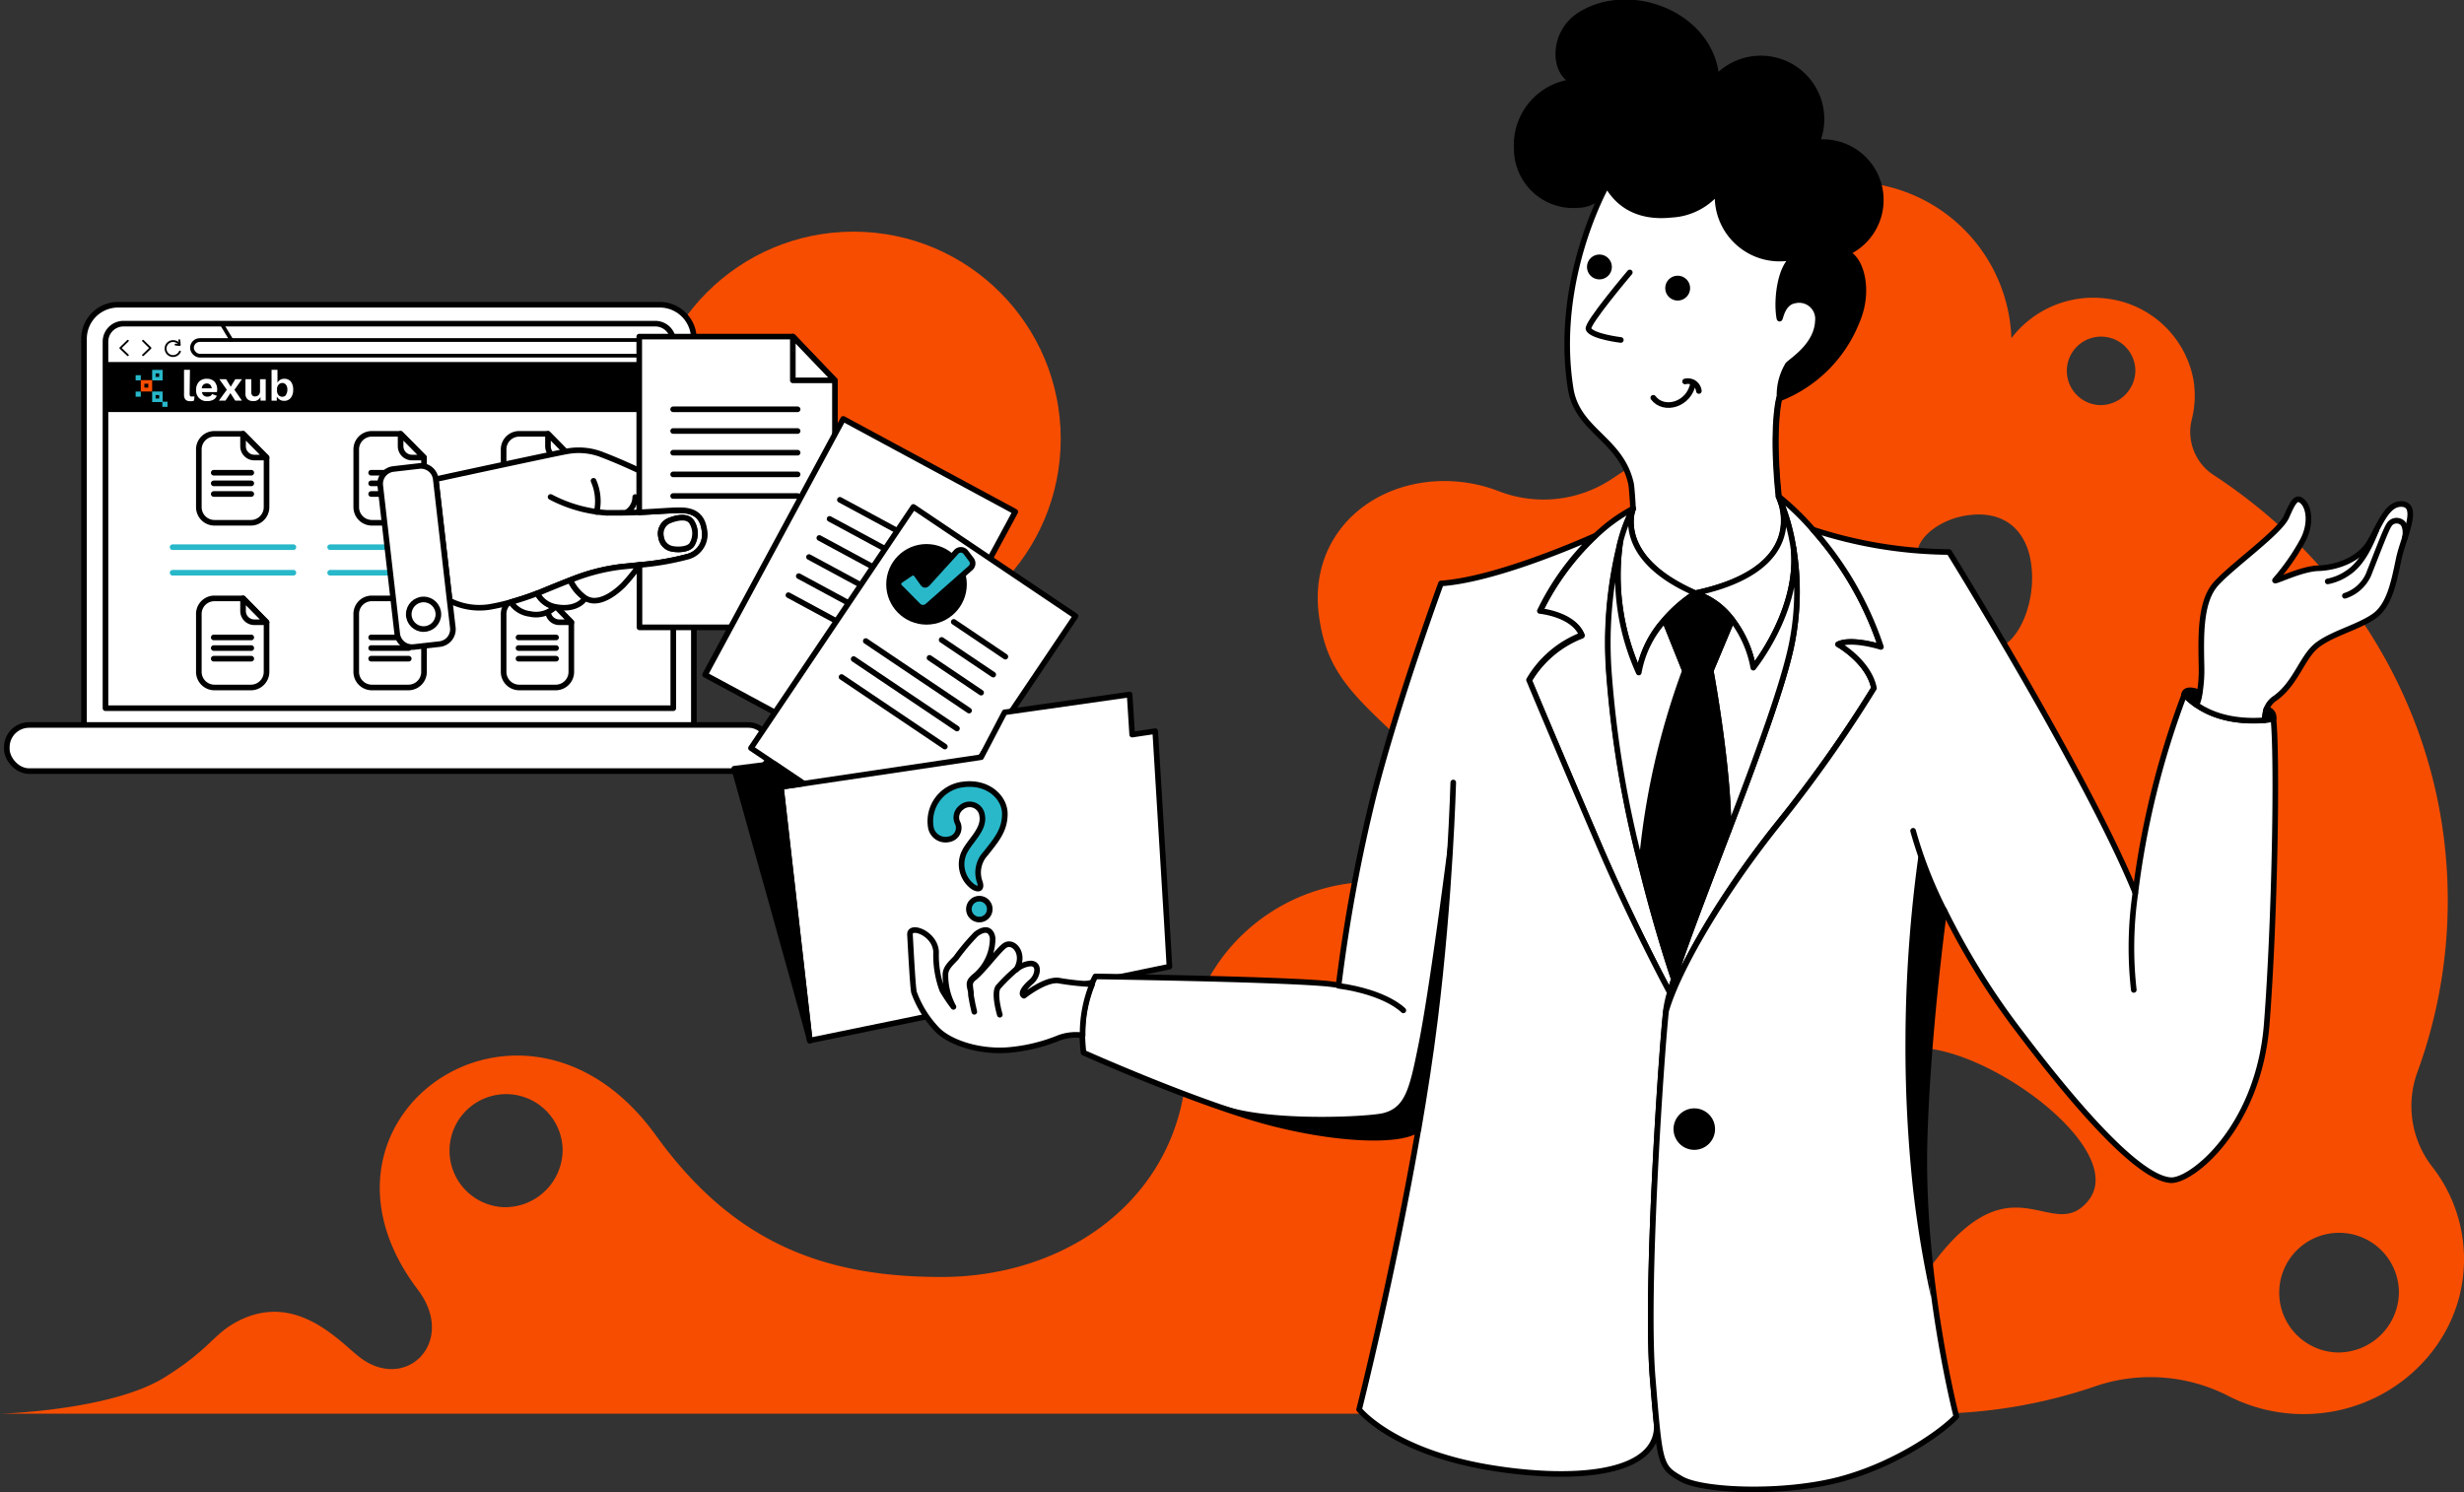
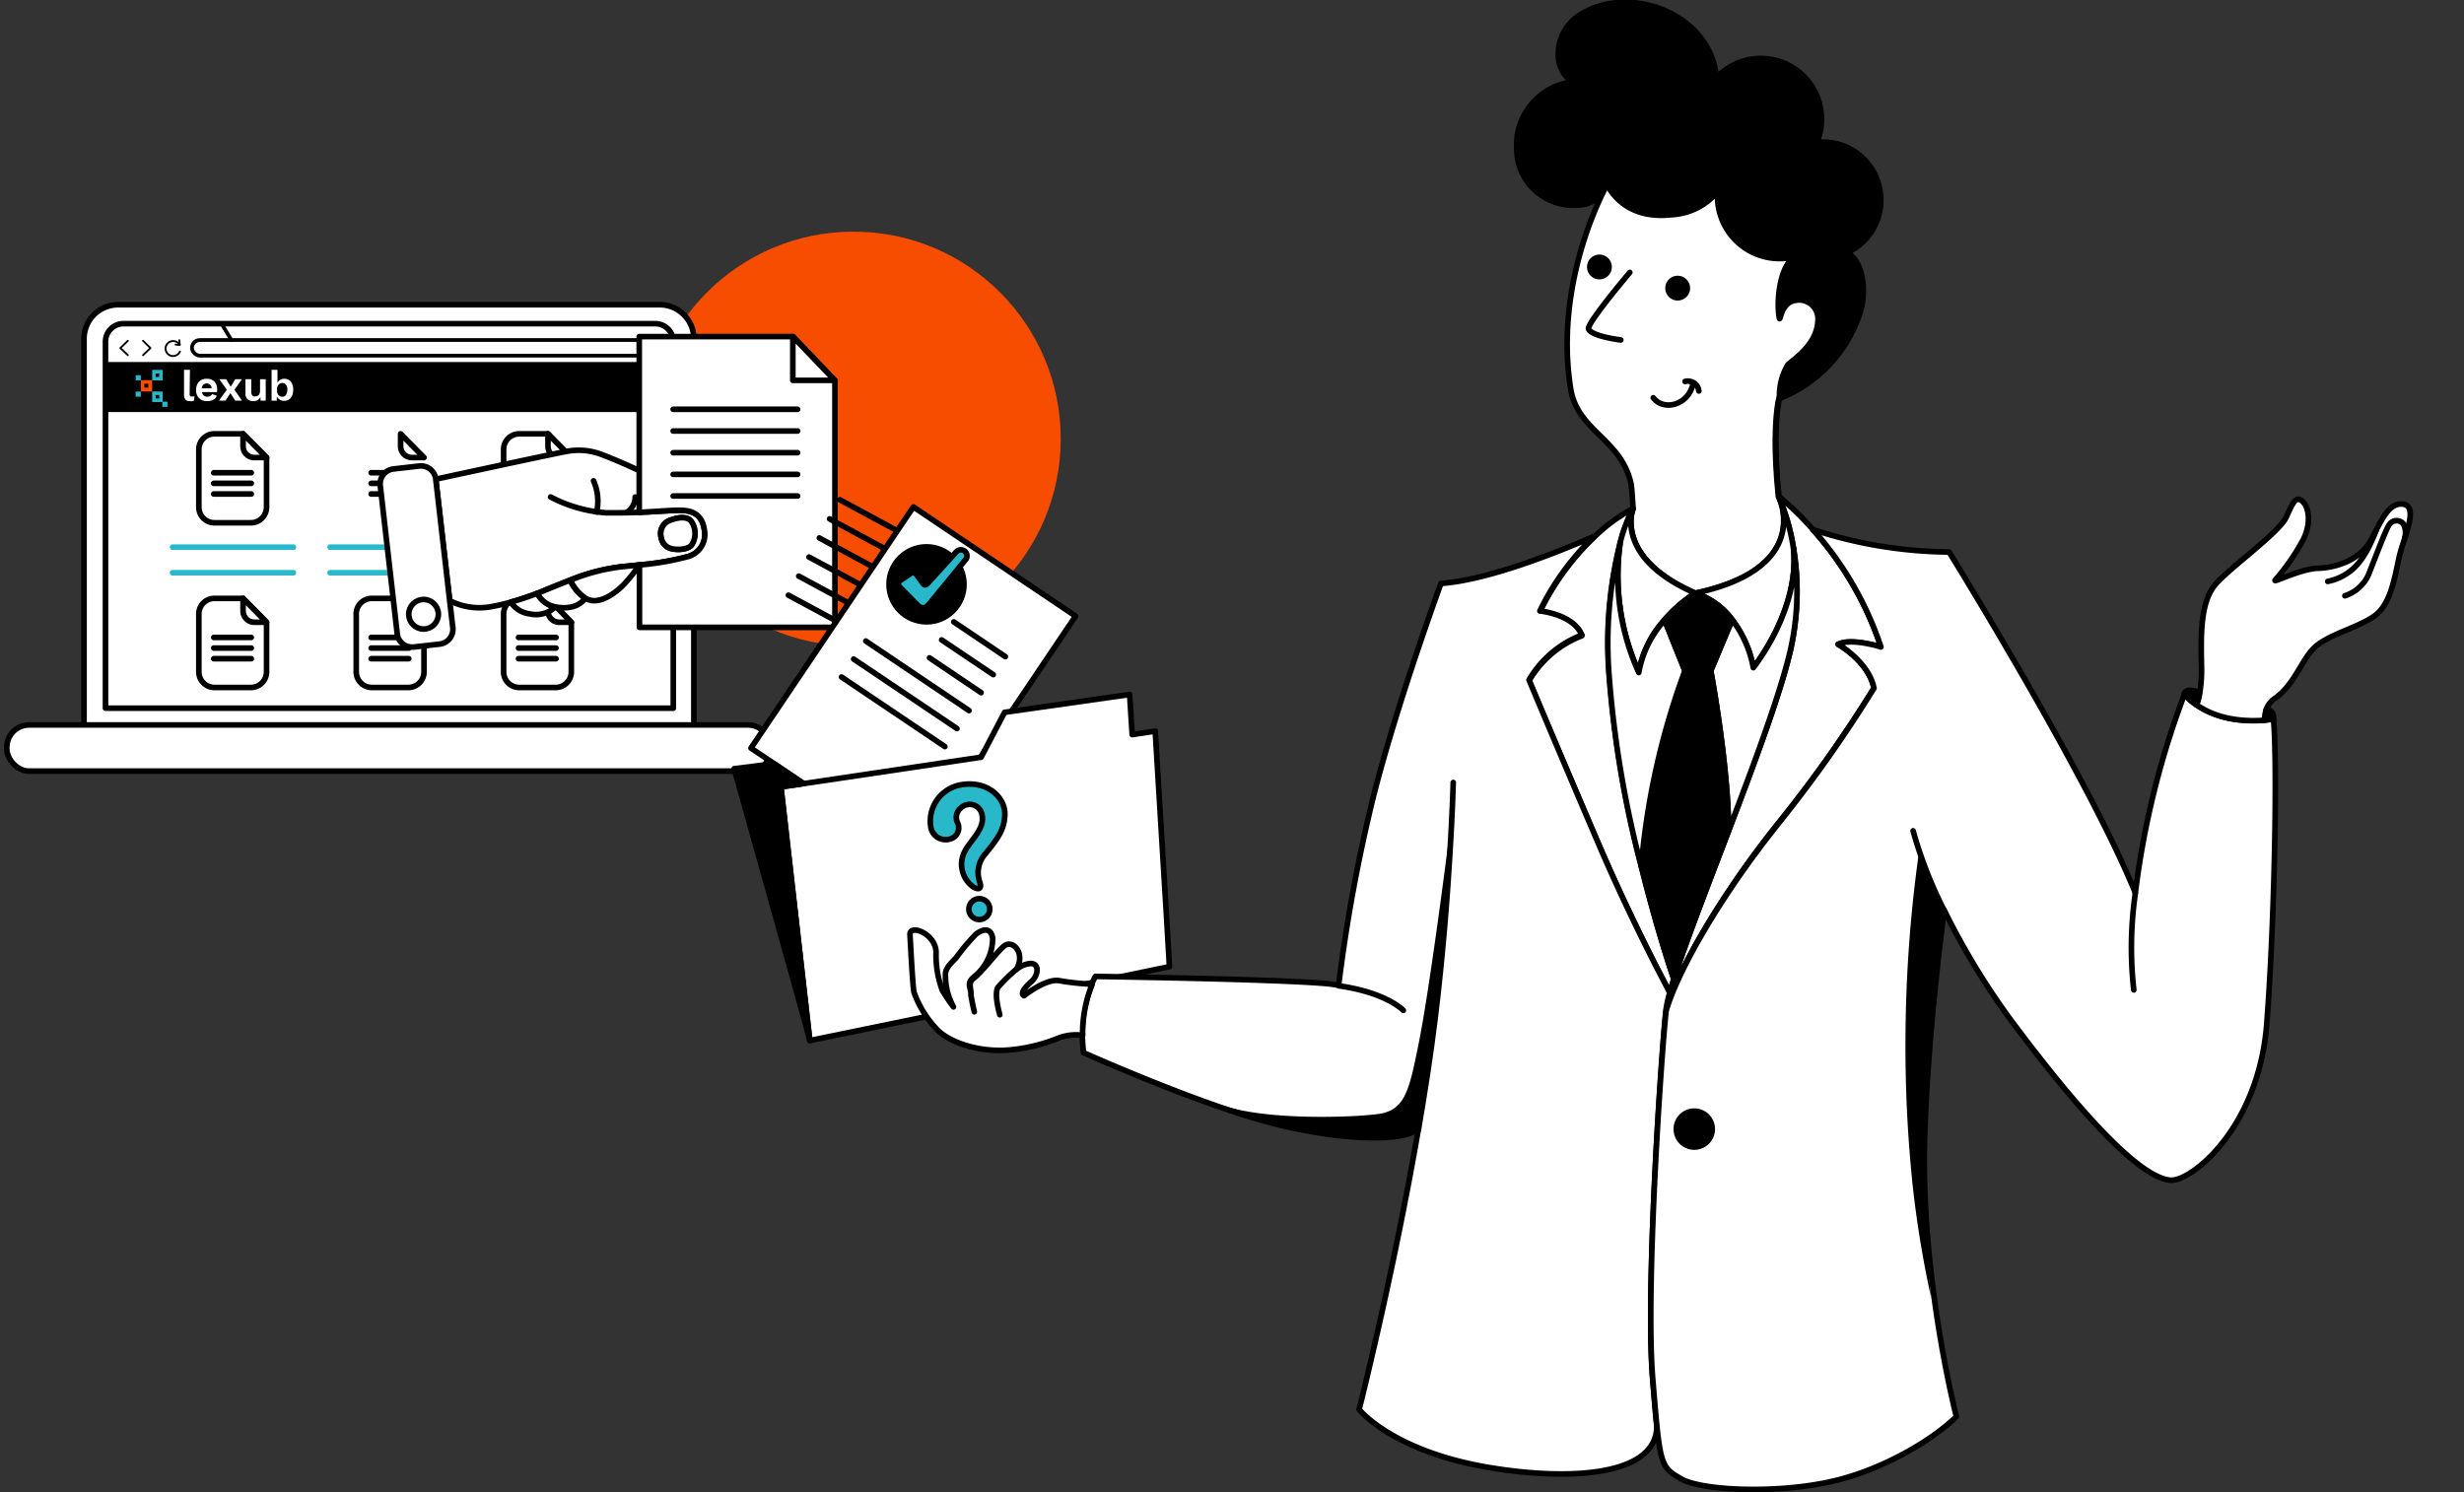
<svg xmlns="http://www.w3.org/2000/svg" viewBox="0 0 329.37 199.49">
  <rect x="0" y="0" width="329.37" height="199.49" fill="#333333" stroke="none" />
  <defs>
    <style>.cls-1{fill:#f74d00;}.cls-10,.cls-2,.cls-6{fill:#fff;}.cls-10,.cls-11,.cls-12,.cls-13,.cls-2,.cls-3,.cls-4,.cls-5{stroke:#000;}.cls-10,.cls-11,.cls-12,.cls-13,.cls-2,.cls-3,.cls-4,.cls-5,.cls-8,.cls-9{stroke-linecap:round;stroke-linejoin:round;}.cls-12,.cls-13,.cls-2,.cls-3,.cls-8,.cls-9{stroke-width:0.75px;}.cls-11,.cls-3,.cls-4,.cls-8,.cls-9{fill:none;}.cls-4,.cls-5{stroke-width:0.5px;}.cls-13,.cls-7{fill:#28b8ca;}.cls-8{stroke:#28b8ca;}.cls-9{stroke:#5611bc;}.cls-10,.cls-11{stroke-width:0.25px;}</style>
  </defs>
  <title>06</title>
  <g id="Layer_2" data-name="Layer 2">
    <g id="Layer_1-2" data-name="Layer 1">
-       <path class="cls-1" d="M325.22,156.11a13.24,13.24,0,0,1-2.14-12.61,66.78,66.78,0,0,0,4.12-23.12c0-23.66-12.41-44.51-31.28-56.86A6.88,6.88,0,0,1,293,56a13,13,0,0,0,.2-5.25A13.4,13.4,0,0,0,281.44,39.9a13.75,13.75,0,0,0-12.57,5.31,21.67,21.67,0,1,0-40.29,11.84,71.81,71.81,0,0,0-13.15,7,16.53,16.53,0,0,1-15.13,1.6,20.22,20.22,0,0,0-7.18-1.34c-10.23,0-18.24,7.54-16.81,18,1,7.58,4.49,10.61,11.86,17.46,6.85,6.36,9.6,14.46,10.13,22.57a25.76,25.76,0,0,0-16.46-4.39c-12.3.89-22.26,10.55-23.13,22.43q0,.65-.06,1.29c-.34,17.62-15.18,29.05-32.8,29.05-15.52,0-27.71-4.41-38.16-18.91-17.6-24.45-49.28-2.41-31.85,20.59,5.32,7-1.61,13.86-7.82,9-2.72-2.13-8.47-8.73-16.16-4.8-3.39,1.73-3.68,3.69-9.87,7.55C14.8,188.6,0,189,0,189l258.07,0a68.18,68.18,0,0,0,21.73-3.57,22.83,22.83,0,0,1,17.92,1.12A22,22,0,0,0,309.41,189c10.32-.68,18.83-8.6,19.85-18.53A20.07,20.07,0,0,0,325.22,156.11ZM67.38,161.39a7.56,7.56,0,1,1,7.83-7.56A7.7,7.7,0,0,1,67.38,161.39Zm204-86.77c1.36,6.69-2.91,14.37-6.81,11.51-3.13-2.3-1.06-6.78-6.89-10.12-3.51-2,.21-6.38,5.27-7.11C268.22,68.14,270.69,71.21,271.38,74.62Zm7.69,86c-5.08,6-10.53-7.26-22.37,10.73-3.87,5.9-12.77-7-12.77-15.63s5.72-15.86,12.77-15.62C266.54,140.42,284.67,154,279.07,160.61ZM280.7,54.16a4.58,4.58,0,1,1,4.74-4.58A4.67,4.67,0,0,1,280.7,54.16Zm31.71,126.65a8,8,0,1,1,8.26-8A8.12,8.12,0,0,1,312.41,180.81Z" />
      <circle class="cls-1" cx="114.09" cy="58.67" r="27.7" />
      <path class="cls-2" d="M15.79,40.74h72.4a4.56,4.56,0,0,1,4.56,4.56V97.44a0,0,0,0,1,0,0H11.23a0,0,0,0,1,0,0V45.3A4.56,4.56,0,0,1,15.79,40.74Z" />
      <path class="cls-3" d="M16.51,43.27H87.61A2.41,2.41,0,0,1,90,45.68v49a0,0,0,0,1,0,0H14.1a0,0,0,0,1,0,0v-49A2.41,2.41,0,0,1,16.51,43.27Z" />
      <rect class="cls-2" x="0.91" y="96.92" width="102.15" height="6.17" rx="2.98" />
      <path class="cls-2" d="M35.63,61.17V67.8a2.09,2.09,0,0,1-2.08,2.09H28.66a2.09,2.09,0,0,1-2.08-2.09V60.11A2.08,2.08,0,0,1,28.66,58h3.85Z" />
      <path class="cls-2" d="M35.63,61.17H34a1.51,1.51,0,0,1-1.51-1.51V58Z" />
      <line class="cls-3" x1="28.57" y1="63.2" x2="33.59" y2="63.2" />
      <line class="cls-3" x1="28.57" y1="64.62" x2="33.59" y2="64.62" />
      <line class="cls-3" x1="28.57" y1="66.04" x2="33.59" y2="66.04" />
-       <path class="cls-2" d="M56.68,61.17V67.8a2.09,2.09,0,0,1-2.09,2.09H49.7a2.09,2.09,0,0,1-2.08-2.09V60.11A2.08,2.08,0,0,1,49.7,58h3.85Z" />
      <path class="cls-2" d="M56.68,61.17H55.06a1.52,1.52,0,0,1-1.51-1.51V58Z" />
      <line class="cls-3" x1="49.61" y1="63.2" x2="54.64" y2="63.2" />
      <line class="cls-3" x1="49.61" y1="64.62" x2="54.64" y2="64.62" />
      <line class="cls-3" x1="49.61" y1="66.04" x2="54.64" y2="66.04" />
      <path class="cls-2" d="M76.37,61.17V67.8a2.09,2.09,0,0,1-2.08,2.09H69.4a2.09,2.09,0,0,1-2.08-2.09V60.11A2.08,2.08,0,0,1,69.4,58h3.85Z" />
      <path class="cls-2" d="M76.37,61.17H74.76a1.51,1.51,0,0,1-1.51-1.51V58Z" />
      <line class="cls-3" x1="69.31" y1="63.2" x2="74.33" y2="63.2" />
      <line class="cls-3" x1="69.31" y1="64.62" x2="74.33" y2="64.62" />
      <line class="cls-3" x1="69.31" y1="66.04" x2="74.33" y2="66.04" />
      <path class="cls-2" d="M35.63,83.19v6.63a2.09,2.09,0,0,1-2.08,2.09H28.66a2.09,2.09,0,0,1-2.08-2.09V82.13A2.08,2.08,0,0,1,28.66,80h3.85Z" />
      <path class="cls-2" d="M35.63,83.19H34a1.51,1.51,0,0,1-1.51-1.51V80Z" />
      <line class="cls-3" x1="28.57" y1="85.22" x2="33.59" y2="85.22" />
      <line class="cls-3" x1="28.57" y1="86.64" x2="33.59" y2="86.64" />
      <line class="cls-3" x1="28.57" y1="88.06" x2="33.59" y2="88.06" />
      <path class="cls-2" d="M56.68,83.19v6.63a2.09,2.09,0,0,1-2.09,2.09H49.7a2.09,2.09,0,0,1-2.08-2.09V82.13A2.08,2.08,0,0,1,49.7,80h3.85Z" />
      <path class="cls-2" d="M56.68,83.19H55.06a1.52,1.52,0,0,1-1.51-1.51V80Z" />
      <line class="cls-3" x1="49.61" y1="85.22" x2="54.64" y2="85.22" />
      <line class="cls-3" x1="49.61" y1="86.64" x2="54.64" y2="86.64" />
      <line class="cls-3" x1="49.61" y1="88.06" x2="54.64" y2="88.06" />
      <path class="cls-2" d="M76.37,83.19v6.63a2.09,2.09,0,0,1-2.08,2.09H69.4a2.09,2.09,0,0,1-2.08-2.09V82.13A2.08,2.08,0,0,1,69.4,80h3.85Z" />
      <path class="cls-2" d="M76.37,83.19H74.76a1.51,1.51,0,0,1-1.51-1.51V80Z" />
      <line class="cls-3" x1="69.31" y1="85.22" x2="74.33" y2="85.22" />
      <line class="cls-3" x1="69.31" y1="86.64" x2="74.33" y2="86.64" />
      <line class="cls-3" x1="69.31" y1="88.06" x2="74.33" y2="88.06" />
      <line class="cls-4" x1="14.11" y1="48.68" x2="90.02" y2="48.68" />
      <rect class="cls-4" x="25.66" y="45.46" width="61.35" height="2.09" rx="1.05" />
      <line class="cls-4" x1="29.61" y1="43.27" x2="30.93" y2="45.46" />
      <rect class="cls-5" x="14.11" y="48.68" width="75.94" height="6.16" />
      <path class="cls-6" d="M25.35,52.65a.46.46,0,0,0,.06.28c0,.06.11.08.22.08h.17L26,53l-.06.55a1.35,1.35,0,0,1-.24.08,1,1,0,0,1-.3,0,.79.79,0,0,1-.61-.21,1,1,0,0,1-.19-.65V49.44h.79Z" />
      <path class="cls-6" d="M29,52.42H27a.67.67,0,0,0,.71.61.83.83,0,0,0,.41-.09.47.47,0,0,0,.22-.26l.64.23a1,1,0,0,1-.46.53,1.62,1.62,0,0,1-.81.18,1.37,1.37,0,0,1-1.49-1.49,1.53,1.53,0,0,1,.38-1.1,1.42,1.42,0,0,1,1.07-.39,1.35,1.35,0,0,1,1,.38,1.55,1.55,0,0,1,.36,1.1A1.45,1.45,0,0,1,29,52.42Zm-1.81-1a.8.8,0,0,0-.22.5h1.33a.83.83,0,0,0-.21-.49.7.7,0,0,0-.9,0Z" />
      <path class="cls-6" d="M31.44,53.56l-.64-1-.66,1h-.88l1.06-1.45-1-1.41h.91l.61,1,.61-1h.89l-1,1.41,1,1.45Z" />
      <path class="cls-6" d="M35.52,50.7v2.86h-.7l0-.49a1,1,0,0,1-1,.55,1.08,1.08,0,0,1-.74-.25,1,1,0,0,1-.27-.78V50.7h.78v1.69a.71.71,0,0,0,.13.47.48.48,0,0,0,.37.14.7.7,0,0,0,.49-.19.82.82,0,0,0,.18-.58V50.7Z" />
      <path class="cls-6" d="M38.87,51a1.73,1.73,0,0,1,.32,1.1,1.69,1.69,0,0,1-.32,1.09,1.1,1.1,0,0,1-.9.4,1,1,0,0,1-.59-.17A1.14,1.14,0,0,1,37,53l0,.57h-.7V49.44h.79v1.73a1,1,0,0,1,.36-.39,1,1,0,0,1,.54-.14A1.12,1.12,0,0,1,38.87,51Zm-.64,1.76a1.08,1.08,0,0,0,.18-.66,1,1,0,0,0-.18-.66.64.64,0,0,0-1,0,.86.86,0,0,0-.2.56v.25a.87.87,0,0,0,.2.57.67.67,0,0,0,1,0Z" />
      <path class="cls-7" d="M20.34,49.45v1.41h1.4V49.45Zm.94.94H20.8v-.47h.48Z" />
      <rect class="cls-7" x="21.7" y="53.7" width="0.69" height="0.69" />
      <path class="cls-7" d="M20.34,52.34v1.41h1.4V52.34Zm.94.94H20.8v-.47h.48Z" />
      <rect class="cls-7" x="18.13" y="52.35" width="0.69" height="0.69" />
      <rect class="cls-7" x="18.13" y="50.16" width="0.69" height="0.69" />
      <path class="cls-1" d="M18.82,50.82v1.52h1.52V50.82Zm1,1h-.52v-.52h.52Z" />
      <line class="cls-8" x1="23.07" y1="73.15" x2="39.22" y2="73.15" />
      <line class="cls-8" x1="23.07" y1="76.57" x2="39.22" y2="76.57" />
      <line class="cls-8" x1="44.13" y1="73.15" x2="60.28" y2="73.15" />
      <line class="cls-8" x1="44.13" y1="76.57" x2="60.28" y2="76.57" />
      <line class="cls-9" x1="64.38" y1="73.15" x2="80.53" y2="73.15" />
-       <line class="cls-9" x1="64.38" y1="76.57" x2="80.53" y2="76.57" />
      <polyline class="cls-10" points="17.09 45.56 16.09 46.53 17.09 47.48" />
      <polyline class="cls-10" points="19.12 45.56 20.11 46.53 19.12 47.48" />
      <path class="cls-11" d="M24.05,47a1,1,0,1,1-.9-1.4,1,1,0,0,1,.8.4" />
      <polyline class="cls-11" points="23.97 45.48 24.03 46.12 23.47 46.07" />
      <path class="cls-2" d="M58.25,64.06,60.11,80.3a8.82,8.82,0,0,0,5.3.85,27.33,27.33,0,0,0,2.87-.65c1.08-.31,2.28-.69,3.55-1.18.34-.12.68-.26,1-.4,1.06-.43,2.2-.9,3.39-1.36A26.13,26.13,0,0,1,83,75.78l2.41-.25A37,37,0,0,0,92,74.4a3.08,3.08,0,0,0,2.16-3.67c-.33-2.14-1.87-2.46-3.19-2.51-.84,0-3,.16-5.49.27V62.93s-2.5-1.19-4.86-2.09a8.58,8.58,0,0,0-4.89-.49C74.64,60.52,58.25,64.06,58.25,64.06Zm31.18,5.55c1.3-.52,2.52-.6,3,.17a2.86,2.86,0,0,1,0,3.07c-.54.74-2.32.69-3,.4a1.81,1.81,0,0,1-1.07-1.44A1.88,1.88,0,0,1,89.43,69.61Z" />
      <path class="cls-3" d="M73.6,66.44a18.63,18.63,0,0,0,7.5,2.12c1.41,0,2.93,0,4.35-.07" />
      <path class="cls-2" d="M88.39,71.81a1.81,1.81,0,0,0,1.07,1.44c.64.29,2.42.34,3-.4a2.86,2.86,0,0,0,0-3.07c-.49-.77-1.71-.69-3-.17A1.88,1.88,0,0,0,88.39,71.81Z" />
      <path class="cls-3" d="M79.76,68.45a6.72,6.72,0,0,0-.42-4.17" />
      <path class="cls-3" d="M83.85,68.45a2.45,2.45,0,0,0,1.06-2" />
      <path class="cls-2" d="M68.28,80.5a3.55,3.55,0,0,0,2.53,1.57,3.72,3.72,0,0,0,3.42-.94,3.38,3.38,0,0,1-2.4-1.81C70.56,79.81,69.36,80.19,68.28,80.5Z" />
      <path class="cls-2" d="M71.83,79.32a3.38,3.38,0,0,0,2.4,1.81,6.43,6.43,0,0,0,.83.11c2.42.14,3.15-1.28,3.15-1.28a5.91,5.91,0,0,1-2-2.4c-1.19.46-2.33.93-3.39,1.36C72.51,79.06,72.17,79.2,71.83,79.32Z" />
      <path class="cls-2" d="M76.24,77.56a5.91,5.91,0,0,0,2,2.4,2.35,2.35,0,0,0,.94.33c1.56.17,3.28-1.21,4.17-2.11a23,23,0,0,0,2.13-2.65L83,75.78A26.13,26.13,0,0,0,76.24,77.56Z" />
      <path class="cls-2" d="M85.45,45V68.49c2.47-.11,4.65-.31,5.49-.27,1.32,0,2.86.37,3.19,2.51A3.08,3.08,0,0,1,92,74.4a37,37,0,0,1-6.52,1.13v8.34h26.13v-33L106,45Z" />
      <path class="cls-2" d="M50.83,64.91,53.1,84.76a2,2,0,0,0,2.2,1.74l3.47-.39a2,2,0,0,0,1.76-2.21l-.42-3.6L58.25,64.06a2,2,0,0,0-2.2-1.76l-3.47.4A2,2,0,0,0,50.83,64.91Z" />
      <circle class="cls-2" cx="56.62" cy="82.12" r="1.98" />
      <polygon class="cls-2" points="105.98 45 105.98 50.85 111.58 50.85 105.98 45" />
      <line class="cls-3" x1="89.98" y1="54.72" x2="106.62" y2="54.72" />
      <line class="cls-3" x1="89.98" y1="57.62" x2="106.62" y2="57.62" />
      <line class="cls-3" x1="89.98" y1="60.52" x2="106.62" y2="60.52" />
      <line class="cls-3" x1="89.98" y1="63.42" x2="106.62" y2="63.42" />
      <line class="cls-3" x1="89.98" y1="66.31" x2="106.62" y2="66.31" />
-       <rect class="cls-2" x="101.91" y="59.88" width="26.14" height="38.87" transform="translate(51.48 -45.1) rotate(28.36)" />
      <line class="cls-3" x1="112.27" y1="66.82" x2="126.92" y2="74.73" />
      <line class="cls-3" x1="110.89" y1="69.37" x2="125.54" y2="77.28" />
      <line class="cls-3" x1="109.52" y1="71.92" x2="124.16" y2="79.83" />
      <line class="cls-3" x1="108.14" y1="74.47" x2="122.79" y2="82.38" />
      <line class="cls-3" x1="106.77" y1="77.02" x2="121.41" y2="84.93" />
      <line class="cls-3" x1="105.39" y1="79.57" x2="120.03" y2="87.48" />
      <rect class="cls-2" x="109" y="71.76" width="26.14" height="38.87" transform="translate(71.75 -52.63) rotate(33.95)" />
      <line class="cls-3" x1="127.49" y1="83.14" x2="134.39" y2="87.79" />
      <line class="cls-3" x1="125.87" y1="85.55" x2="132.77" y2="90.19" />
      <line class="cls-3" x1="124.25" y1="87.95" x2="131.15" y2="92.6" />
      <line class="cls-3" x1="115.73" y1="85.7" x2="129.54" y2="95" />
      <line class="cls-3" x1="114.11" y1="88.11" x2="127.92" y2="97.4" />
      <line class="cls-3" x1="112.49" y1="90.51" x2="126.3" y2="99.81" />
      <circle class="cls-12" cx="123.85" cy="78.12" r="5.01" />
-       <path class="cls-13" d="M120.37,77.59l1.34-.91a.58.58,0,0,1,.8.13l.86,1.19c.23.31.44.21.7-.08l3.73-4.11a.83.83,0,0,1,1.28,0l.76,1a.82.82,0,0,1-.11,1.13L124,81a.91.91,0,0,1-1.24,0l-2.46-2.49A.57.57,0,0,1,120.37,77.59Z" />
+       <path class="cls-13" d="M120.37,77.59l1.34-.91a.58.58,0,0,1,.8.13l.86,1.19c.23.31.44.21.7-.08l3.73-4.11a.83.83,0,0,1,1.28,0a.82.82,0,0,1-.11,1.13L124,81a.91.91,0,0,1-1.24,0l-2.46-2.49A.57.57,0,0,1,120.37,77.59Z" />
      <path class="cls-2" d="M156.32,129.23l-10.65,2.2L137,133.2l-12.69,2.61-16.07,3.3a0,0,0,0,0,0,0l-3.86-33.9,3-.44,23.77-3.54,3.14-6L151,92.85l.34,5.36,3.08-.46L156,123.68Z" />
      <path class="cls-12" d="M108.25,139.09c-.22-1.1-10.11-36.32-10.11-36.32l5.33-.67,3.92,2.65-3,.44Z" />
      <path class="cls-3" d="M108.26,139.11a0,0,0,0,0,0,0" />
      <path class="cls-13" d="M126.91,112.19a2,2,0,0,1-2.5-1.7,4.94,4.94,0,0,1,4.31-5.61c3.36-.46,5.6,1.75,5.6,3.92s-1.11,3.47-2.56,5.3A3.73,3.73,0,0,0,131,118c.26.92-.29.95-.92.56a3.72,3.72,0,0,1-1.38-4.1c.5-1.76,3-3.39,2.58-5.48a1.68,1.68,0,0,0-2.8-1,1.65,1.65,0,0,0-.44,2.1A1.55,1.55,0,0,1,126.91,112.19Z" />
      <circle class="cls-13" cx="130.91" cy="121.54" r="1.4" />
      <path class="cls-12" d="M202.75,19.9a7.54,7.54,0,0,0,8.18,7.51,4.18,4.18,0,0,0,3.59-2.07l0,0,.23-.42a2.34,2.34,0,0,0,.11-.21s0,0,0,0c1.33,2.41,3.93,4.49,8.61,4a8.64,8.64,0,0,0,6.17-3.08c0,.2,0,.4,0,.6a8.31,8.31,0,0,0,10.66,8c-2.2.67-2.86,5.66-2.41,8.23.13.77.17-2,2.1-2.29a2.51,2.51,0,0,1,3,2.83c-.13,3.17-3.3,5.14-4,5.81a7.9,7.9,0,0,0-1.12,4.46A18.23,18.23,0,0,0,248.2,43c1.85-4.23.5-8.62-1.4-9.18A7.74,7.74,0,0,0,243.7,19a7.38,7.38,0,0,0-.82,0,8.11,8.11,0,0,0-13.44-8.6c-.71-8.52-11.61-12.67-18.29-8.38-3.72,2.39-3.62,7.79-.73,8.91A8.49,8.49,0,0,0,202.75,19.9Z" />
      <path class="cls-2" d="M243,42.94c-.14,3.17-3.3,5.13-4,5.81a7.9,7.9,0,0,0-1.12,4.46s-.83,2.92-.34,10.11c0,.42.2,2.4.25,3h0a.14.14,0,0,0,0,.06.58.58,0,0,1,.05.11l.08.2c.71,1.81,2.84,9.61-11.28,12.62C216.34,74.81,218,68.83,218.28,68a.33.33,0,0,1,0-.06,0,0,0,0,1,0,0c0-.51-.17-2.92-.26-3.3-1.35-6-7.17-7-8.07-12.7-2-12.68,3.09-23.77,4.53-26.6,0,0,0,0,0,0s.16-.28.23-.42l.11-.21,0,0c1.33,2.41,3.93,4.5,8.6,4a8.6,8.6,0,0,0,6.17-3.08c0,.2,0,.4,0,.6a8.3,8.3,0,0,0,10.65,8c-2.19.67-2.85,5.66-2.4,8.24.13.77.16-2,2.1-2.3A2.52,2.52,0,0,1,243,42.94Z" />
      <path class="cls-2" d="M217.86,36.42S212,43.34,212.34,44c.49,1,4.32,1.45,4.32,1.45" />
      <circle class="cls-12" cx="224.26" cy="38.52" r="1.29" />
      <circle class="cls-12" cx="213.8" cy="35.69" r="1.29" />
      <path class="cls-2" d="M221,53.18c1.37,1.85,4.81,1,5.34-2" />
      <path class="cls-3" d="M227.09,52.27A1.48,1.48,0,0,0,225.25,51" />
      <path class="cls-2" d="M223.75,130.9h0c-.21.65-.39,1.25-.54,1.79-.23-.41-5-9.3-9.65-20.12C208.07,99.77,204.39,91,204.39,91a14,14,0,0,1,7.06-6c-1.14-2.8-5.61-3.22-5.61-3.22a34.58,34.58,0,0,1,7.29-10,22.33,22.33,0,0,1,5.19-3.8,0,0,0,0,0,0,0,.33.33,0,0,0,0,.06,20.87,20.87,0,0,0-1.71,4.56,54.75,54.75,0,0,0-1.48,17.67,143,143,0,0,0,4.3,25.57C221.51,124.36,223.64,130.59,223.75,130.9Z" />
      <path class="cls-2" d="M250.5,92a178.15,178.15,0,0,1-12.69,17.92c-7.73,9.63-13.54,19.73-15.12,25.18a14.94,14.94,0,0,1,.52-2.37h0c.15-.54.33-1.14.54-1.79h0c1.51-4.76,4.39-12.18,7.31-19.83h0c3.7-9.69,7.44-19.75,8.49-25.19a35.65,35.65,0,0,0,.19-12.57,28.17,28.17,0,0,0-1.86-6.62l-.08-.2a.58.58,0,0,0-.05-.11.14.14,0,0,1,0-.06,35.62,35.62,0,0,1,4.61,4.47,44.69,44.69,0,0,1,9.09,15.69s-4-1.25-5.73-.36C245.7,86.11,249.79,88.42,250.5,92Z" />
      <path class="cls-2" d="M234.37,89.26a15,15,0,0,0-2.83-6.41,9.82,9.82,0,0,0-4.94-3.55c14.12-3,12-10.81,11.28-12.62a28.17,28.17,0,0,1,1.86,6.62C240.64,81.52,234.37,89.26,234.37,89.26Z" />
      <path class="cls-3" d="M237.81,53.21s-.83,2.92-.34,10.11c0,.42.2,2.4.25,3h0" />
      <path class="cls-2" d="M239.55,85.87c-1.05,5.44-4.79,15.5-8.49,25.19,0-8.63-2.38-21.39-2.38-21.39l2.86-6.82a15,15,0,0,1,2.83,6.41s6.27-7.74,5.37-16A35.65,35.65,0,0,1,239.55,85.87Z" />
      <path class="cls-12" d="M231.06,111.06h0c-2.92,7.65-5.8,15.07-7.31,19.83-.11-.31-2.24-6.54-4.36-15.07a100.16,100.16,0,0,1,5.84-26.16h3.45S231.06,102.43,231.06,111.06Z" />
      <path class="cls-2" d="M226.6,79.3a19.33,19.33,0,0,0-4.09,3.55h0a14.07,14.07,0,0,0-3.45,7,31.33,31.33,0,0,1-2.49-17.32A20.87,20.87,0,0,1,218.28,68C218,68.83,216.34,74.81,226.6,79.3Z" />
      <path class="cls-2" d="M225.23,89.67a100.16,100.16,0,0,0-5.84,26.16,143,143,0,0,1-4.3-25.57,54.75,54.75,0,0,1,1.48-17.67,31.33,31.33,0,0,0,2.49,17.32,14.07,14.07,0,0,1,3.45-7Z" />
      <path class="cls-12" d="M231.54,82.85l-2.86,6.82h-3.45l-2.72-6.81h0a19.33,19.33,0,0,1,4.09-3.55A9.82,9.82,0,0,1,231.54,82.85Z" />
      <path class="cls-2" d="M223.21,132.7h0a14.94,14.94,0,0,0-.52,2.37c-.68,6.31-2.74,37.56-1.78,49.21.22,2.68.39,4.75.56,6.37v0c0,6.68-11.62,7.37-22.54,5.52-12.87-2.19-17.25-7.74-17.25-7.74s4.58-18.08,7.93-37.52c-1.93,1.74-10.16,1.65-19.5-.74-9.81-2.51-25.27-9.44-25.27-9.44a22.28,22.28,0,0,1-.16-2.36,17.38,17.38,0,0,1,1.28-6.83,8.5,8.5,0,0,1,.46-1s22.66.32,30.3.91q1.2.09,2.22.27A215.62,215.62,0,0,1,183.71,106c3.29-12.75,8.91-28,8.91-28,7.15-.49,18.34-5.36,20.51-6.32a34.58,34.58,0,0,0-7.29,10s4.47.42,5.61,3.22a14,14,0,0,0-7.06,6s3.68,8.82,9.17,21.63C218.19,123.4,223,132.29,223.21,132.7Z" />
      <path class="cls-3" d="M189.61,151c.84-4.87,1.61-9.84,2.2-14.62,2.05-16.52,2.45-31.77,2.45-31.77" />
      <path class="cls-3" d="M178.94,131.79c6.46.91,8.65,3.29,8.65,3.29" />
      <path class="cls-2" d="M146,131.58a17.38,17.38,0,0,0-1.28,6.83,6.58,6.58,0,0,0-3.13.33,23,23,0,0,1-6.91,1.65c-3.88.27-7.6-1-9.3-2.63a14.16,14.16,0,0,1-3.21-5.11c-.18-1-.45-6.26-.53-7.7s3.4-.18,3.49,2.33a13.41,13.41,0,0,0,.83,5.11,22.7,22.7,0,0,0,1.49,2.22,8.77,8.77,0,0,1-1.07-4.35c0-.88.86-1.6,1.4-2.18a28.57,28.57,0,0,1,2.7-3.21c1.67-1.21,2.14-.07,2.21.57a6.57,6.57,0,0,1-2.19,4.9c-1.11.9-1,1.07-.71,2.32-.05-.33-.09-.65-.11-.91a1.06,1.06,0,0,1,.41-.91c1.34-1,3.54-4.1,4.34-4.5,1.17-.59,2.64,1.29,1.41,3.29a3.37,3.37,0,0,1,1.92-.82c1.29,0,1,1.7.05,2.47,0,0-1.68,1.42-.93,1.84,0,0,3-2.39,4.78-2A36,36,0,0,0,146,131.58Z" />
      <path class="cls-3" d="M133.65,135.66s-.9-3-.16-3.77a25.1,25.1,0,0,1,2.31-2.26" />
      <path class="cls-2" d="M303,136.92c-1.1,13.9-10.06,21-12.81,20.86s-8.47-4.3-20.3-19.95a97.86,97.86,0,0,1-10-16.14c-.43,3.27-2.24,17.45-2.62,30.55-.53,18.67,4.24,37.12,4.24,37.12-1.78,1.92-7.82,6.31-15.36,8.37s-18.5,1.64-21.38,0c-2.21-1.27-2.73-1.64-3.28-7v0c-.17-1.62-.34-3.69-.56-6.37-1-11.65,1.1-42.9,1.78-49.21,1.58-5.45,7.39-15.55,15.12-25.18A178.15,178.15,0,0,0,250.5,92c-.71-3.56-4.8-5.87-4.8-5.87,1.78-.89,5.73.36,5.73.36a44.69,44.69,0,0,0-9.09-15.69,59.87,59.87,0,0,0,18.2,3s18.53,29.91,24.9,45.57A114.13,114.13,0,0,1,292,92.83a9.31,9.31,0,0,0,1.6,1.38c3.17,2.21,7.12,2.22,9.08,2.06a11.91,11.91,0,0,0,1.22-.15C304.44,101.61,304.08,123,303,136.92Z" />
      <path class="cls-3" d="M285.23,132.34a50.71,50.71,0,0,1,.19-12.8c0-.06,0-.11,0-.17" />
      <path class="cls-3" d="M255.73,111.07a57.42,57.42,0,0,0,4.14,10.62" />
      <path class="cls-2" d="M321.44,72s0,0,0,0c-.29.89-.59,1.79-.77,2.62-.64,3-1.2,6.28-3.32,7.76s-5.5,2.28-7.55,3.83-2.85,5.09-5.64,7.11a2.94,2.94,0,0,0-1.21,1.52c-.14.47-.15.94-.26,1.45-2,.16-5.91.15-9.08-2.06a5.87,5.87,0,0,0,.44-1.63,19,19,0,0,0,.23-3.66c-.07-3.88-.21-8.46,1.91-10.86s8.53-6.91,9.45-9,1.34-2.82,2.19-2,1.13,3,0,5.15a29.71,29.71,0,0,1-3.67,5.29c-.56.56,3.32-1.48,5.71-1.55s5.43-1.08,6.85-3.43c.31-.52.61-1.08.89-1.63l0,0c1-1.9,1.91-3.66,3.53-3.52S322.2,69.67,321.44,72Z" />
      <path class="cls-3" d="M313.45,79.65a5.19,5.19,0,0,0,3.15-2.81c1-2.52,2.31-6,2.71-6.59a1.18,1.18,0,0,1,1.71-.44c.49.28.66,1.39.42,2.14" />
      <path class="cls-3" d="M311.15,77.73a7.13,7.13,0,0,0,2.66-1.12c2-1.3,3.06-3.85,3.85-5.76" />
      <path class="cls-12" d="M294,92.58a5.87,5.87,0,0,1-.44,1.63,9.31,9.31,0,0,1-1.6-1.38S292,91.8,294,92.58Z" />
      <path class="cls-12" d="M303.9,96.12a11.91,11.91,0,0,1-1.22.15c.11-.51.12-1,.26-1.45A1.08,1.08,0,0,1,303.9,96.12Z" />
      <path class="cls-3" d="M129.79,132.87l0,.19c.13.8.31,1.65.45,2.21" />
      <circle class="cls-12" cx="226.48" cy="150.95" r="2.4" />
      <path d="M256.54,113.73a184.15,184.15,0,0,0-1.83,25.18,178.18,178.18,0,0,0,1,19.93,142.9,142.9,0,0,0,2.41,14.56,184.46,184.46,0,0,1-.69-25.93c.93-15.9,2.42-25.78,2.42-25.78A78,78,0,0,1,256.54,113.73Z" />
      <path d="M194.1,108.75s-2.79,22.52-4.49,30.9c-1.19,5.91-1.76,8.41-4.71,9.16-1.93.49-15.3,1.2-21.57-1.09a62.8,62.8,0,0,0,13,3.77c6.24.93,9.52.65,10.59.44s2.58-.51,2.73-1c0,0,1.89-12.28,2.33-15.87s1.34-12.54,1.66-17.66S194.1,108.75,194.1,108.75Z" />
    </g>
  </g>
</svg>